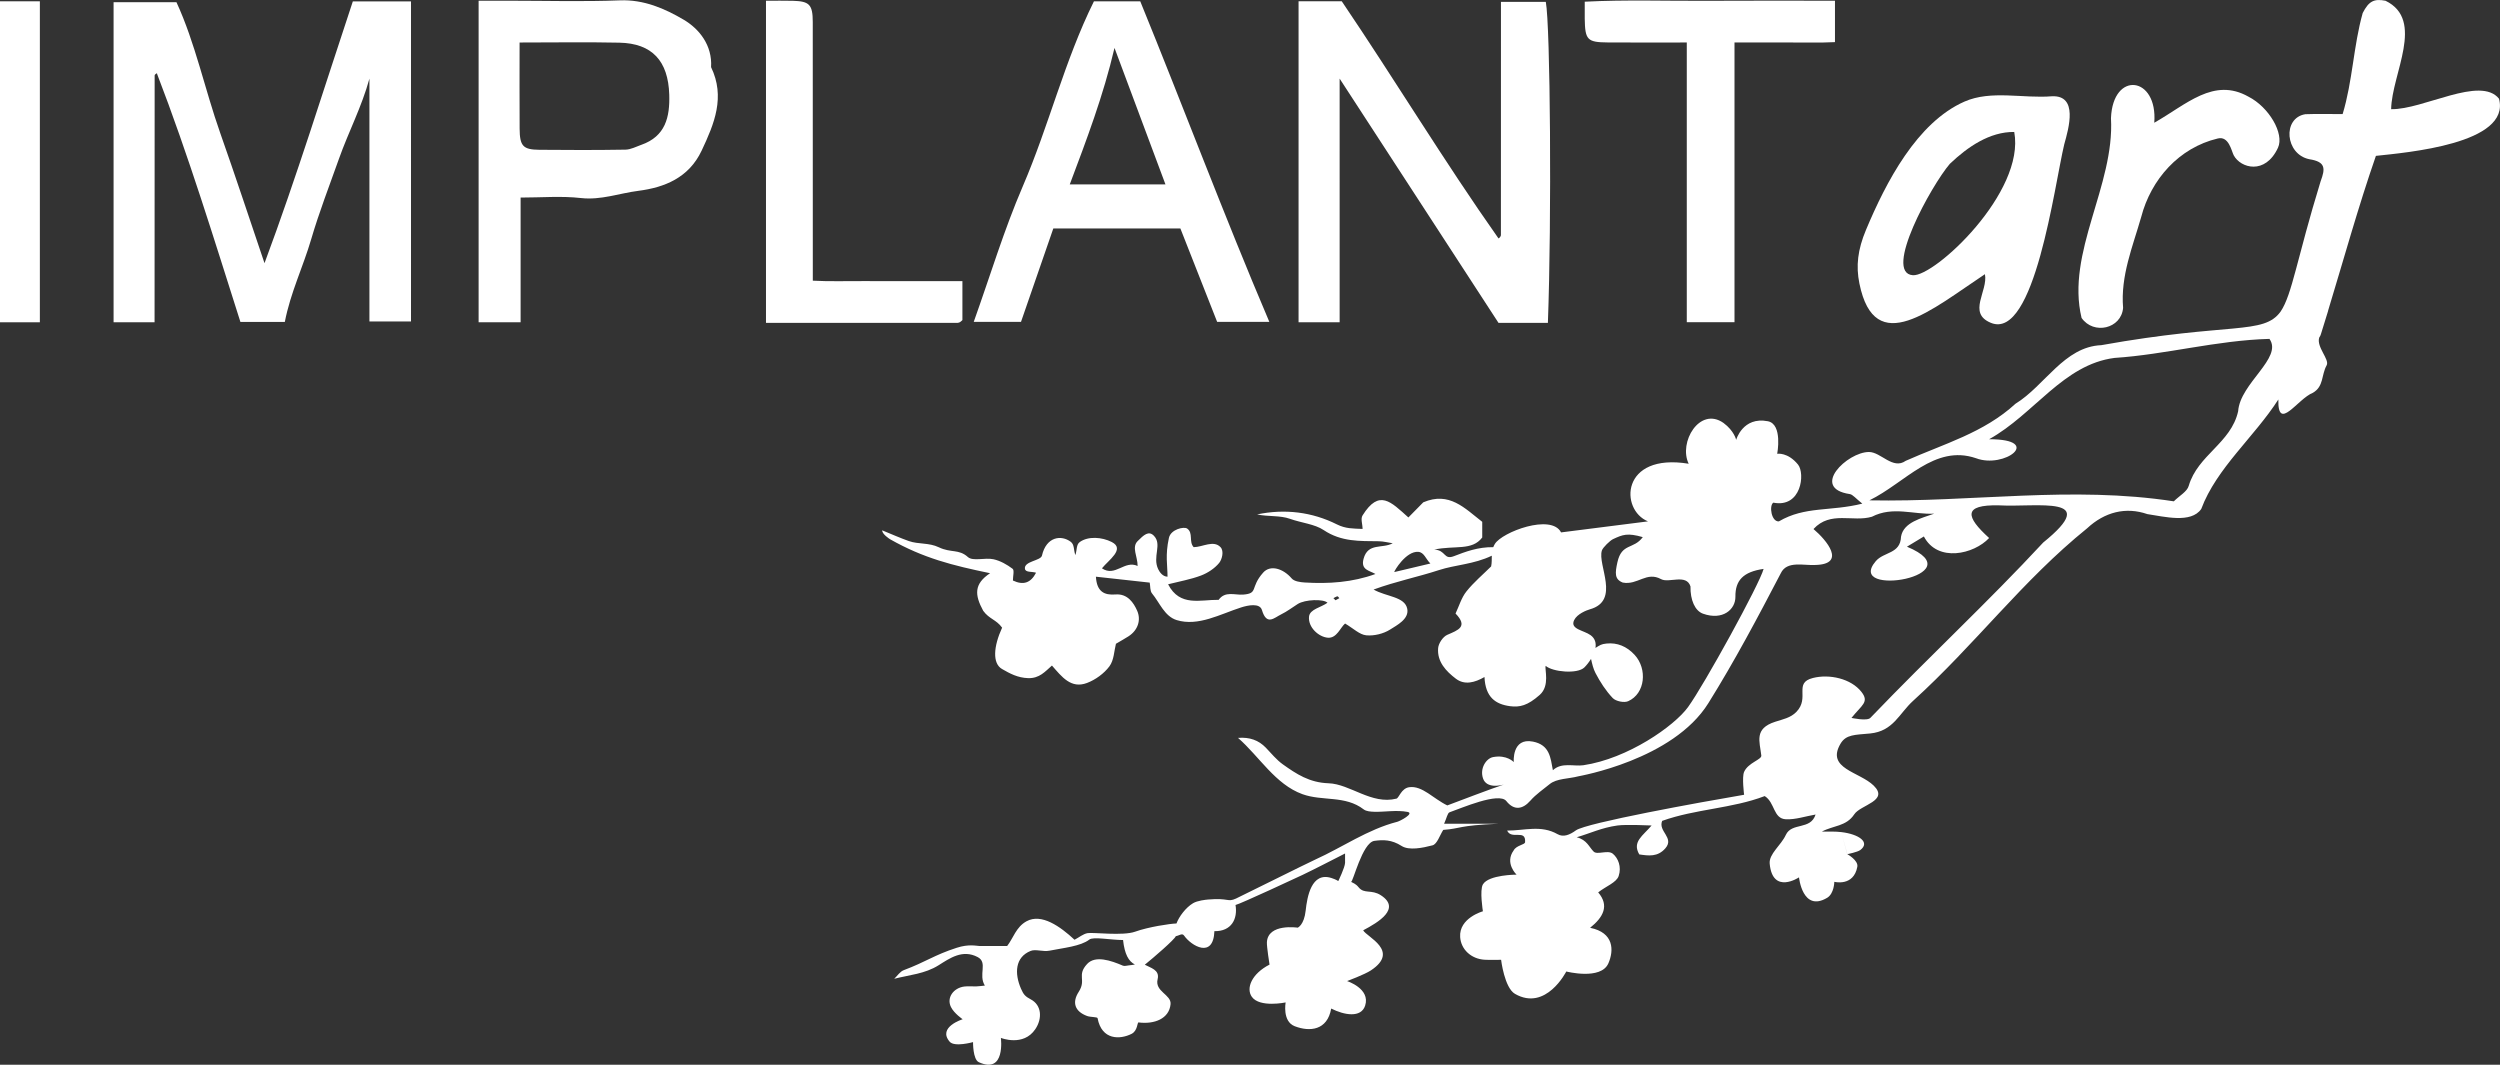
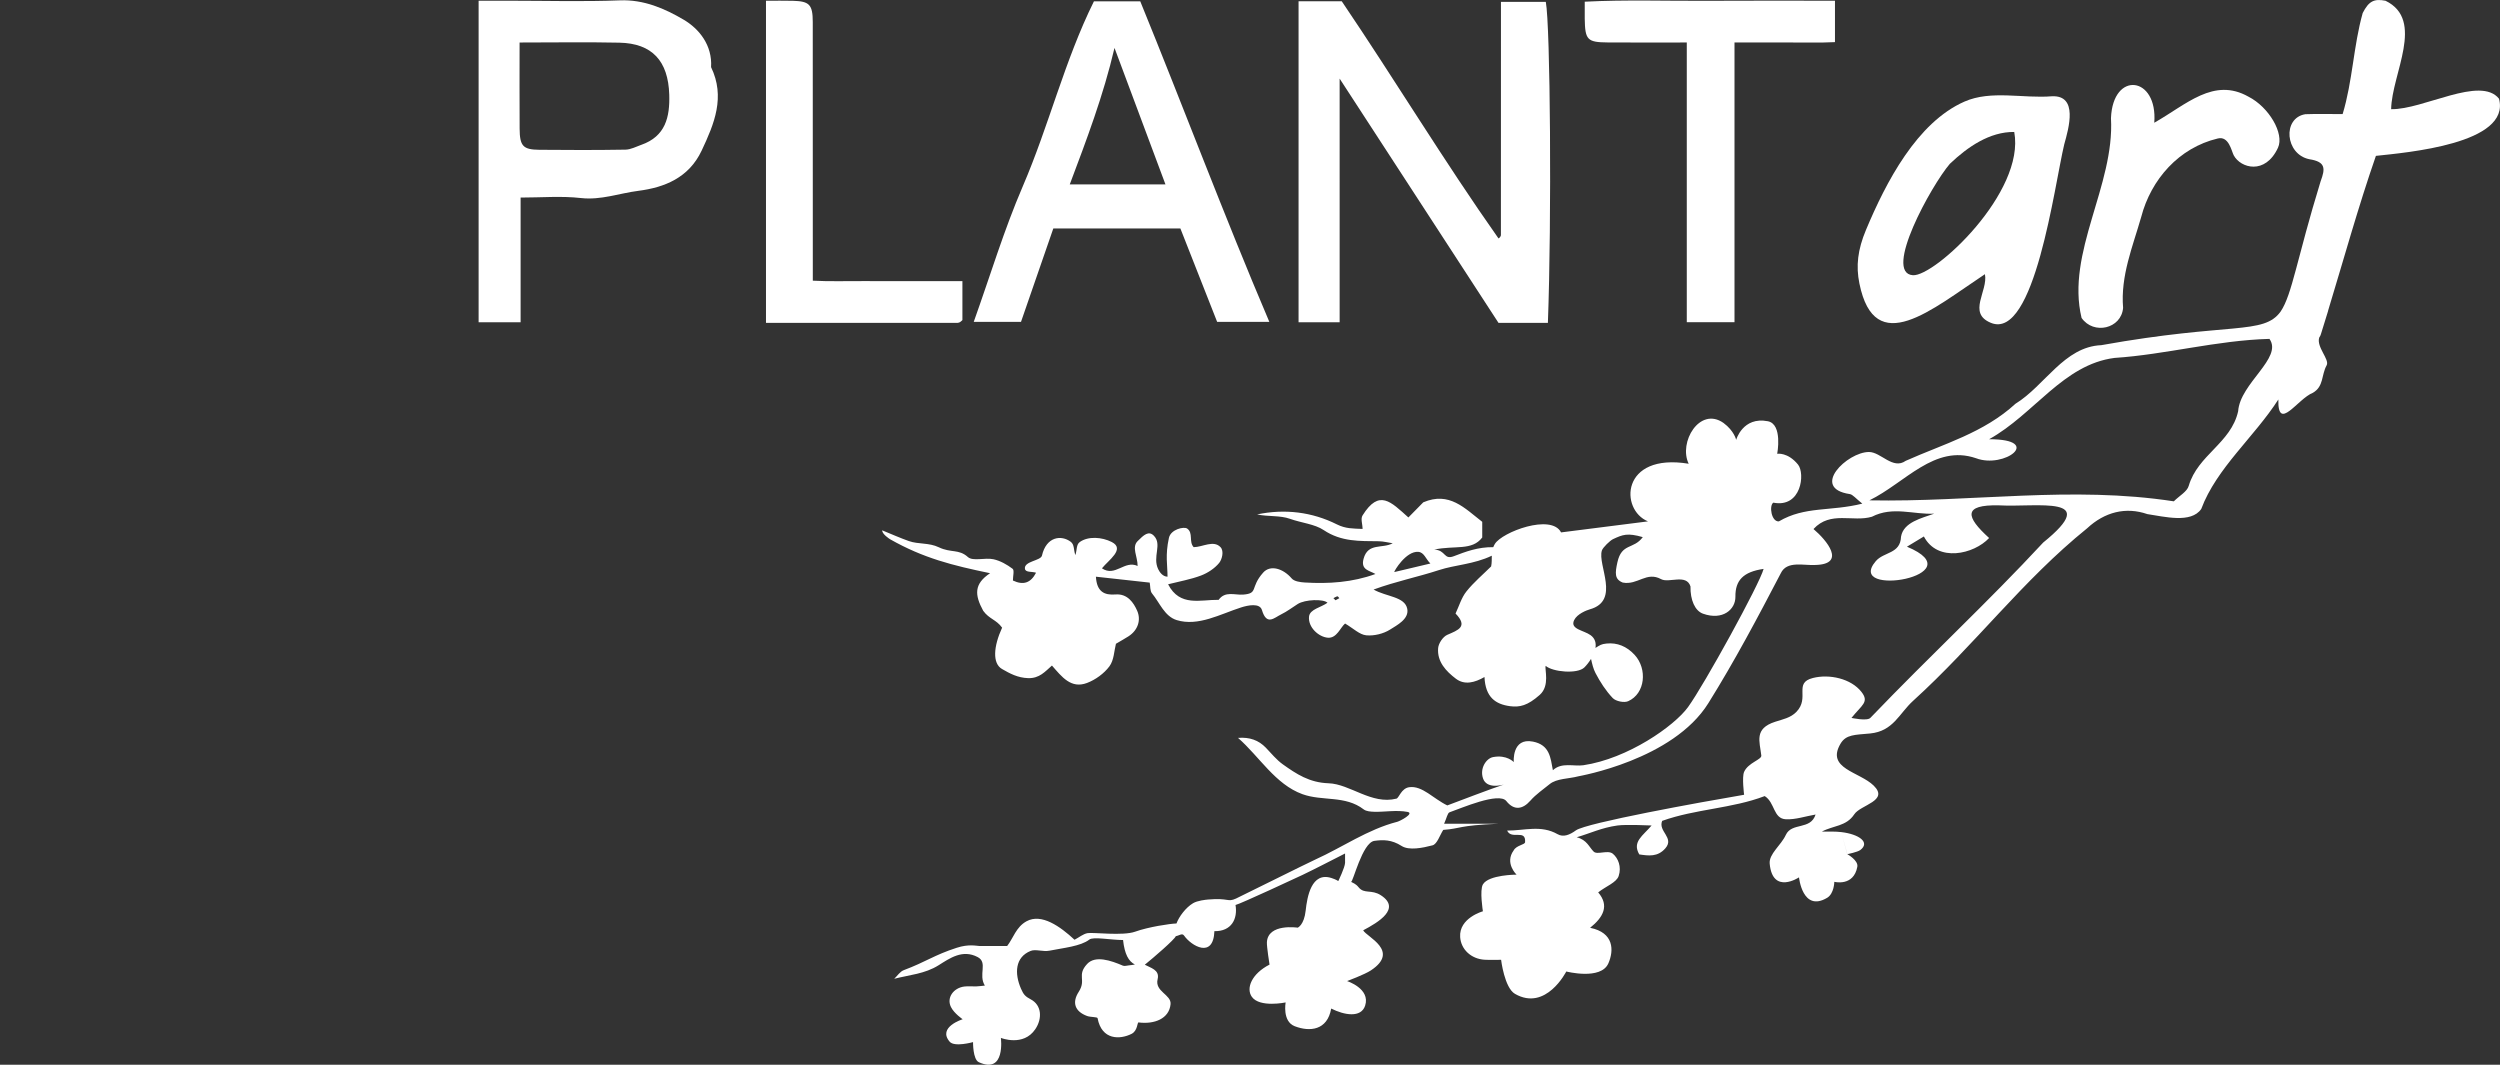
<svg xmlns="http://www.w3.org/2000/svg" id="Warstwa_1" data-name="Warstwa 1" viewBox="0 0 1557.31 663.24">
  <rect x="0" y="0" width="1557.31" height="663.24" fill="#333333" stroke="none" />
  <defs>
    <style>
      .cls-1-logo {
        fill: #fff;
        stroke-width: 0px;
      }
    </style>
  </defs>
-   <path class="cls-1-logo" d="M164.78,163.98c-9.16-27.01-18.07-54.12-27.57-81.03-9.68-27.44-15.57-56.19-27.31-81.6h-39.15v199.4h25.53c0-52.27,0-103.01.05-153.76,0-.45.72-1,1.23-1.3.31-.18.85.03.14-.03,19.76,51.33,35.68,103.44,52.05,154.88h27.67c3.5-18.15,11.39-34.34,16.41-51.47,4.94-16.86,11.43-33.59,17.35-50.27,5.88-16.57,14.19-32.37,18.94-49.81v151.27h25.9V.86h-36.23c-18.04,54.2-34.88,109.01-55.03,163.11Z" />
  <path class="cls-1-logo" d="M834.49,48.97c34.41,52.91,66.64,102.46,98.95,152.14h30.78c2.41-64.72,1.52-185.14-1.3-199.95h-27.94c0,48.89,0,97.09-.03,145.28,0,.51-.39,1.1-.75,1.52-.33.39-.85.61-.76.55-33.88-48.05-64.26-98.38-97.63-147.72h-26.91v199.94h25.59V48.97Z" />
  <path class="cls-1-logo" d="M656.15,142.3h79.13c7.97,20.25,15.51,39.41,22.9,58.18h32.51c-28.43-66.76-53.42-133.57-80.39-199.64h-28.87c-18.3,36.95-28.01,77.36-44.32,115.23-11.7,27.16-20.27,55.66-30.54,84.42h29.44c6.45-18.63,13.18-38.11,20.13-58.19ZM694.25,29.85c10.83,29.01,21.16,56.65,31.74,85.01h-59.6c10.51-27.92,20.98-55.46,27.86-85.01Z" />
  <path class="cls-1-logo" d="M425.84,12.25c-11.65-6.86-24.72-12.61-39.68-12.03-22.92.9-45.91.23-68.87.23h-19.15v200.29h26.16v-77.67c12.96,0,25.41-1.08,37.59.3,12.47,1.41,23.85-2.97,35.66-4.48,16.34-2.1,31.5-8.08,39.51-25.04,7.95-16.85,14.83-33.44,5.89-52.02.84-13.6-7.36-23.84-17.11-29.58ZM399.49,90.21c-3.24,1.14-6.53,2.95-9.82,3.01-17.91.3-35.83.27-53.75.09-10.14-.1-12.15-2.35-12.23-13.16-.12-17.24-.03-34.49-.03-53.67,21.55,0,41.86-.34,62.16.1,20.43.44,30.41,11.36,31.07,32.35.44,14.01-2.34,26-17.41,31.29Z" />
  <path class="cls-1-logo" d="M1236.46,170.78c2.07,10.56-11.14,24.23,3.72,30.33,27.23,11.16,39.58-85.79,45.68-111.18,2.82-10.11,8.8-30.71-7.66-29.96-17.85,1.49-37.95-4-54.5,3.32-29.54,13-48.84,50.08-61.33,79.91-5.18,12.37-6.33,22.46-4.11,33.38,9.59,47.29,45.28,16,78.21-5.79ZM1214.61,102.05c11.15-10.61,24.84-20.01,40.11-19.85,7,37.62-49.6,90.24-63.17,89.24-18.61-1.37,11.56-56,23.06-69.39Z" />
  <path class="cls-1-logo" d="M1001.58,26.44c16,.12,32,.03,49.16.03v174.25h29.72V26.47c11.63,0,22.09.05,32.55-.01,10.27-.06,20.58.29,30.04-.22V.46c-26.65,0-52.61-.14-78.58.04-25.77.17-51.58-.78-77.3.56,0,4.38-.04,7.47,0,10.56.21,13.26,1.54,14.73,14.4,14.82Z" />
  <path class="cls-1-logo" d="M598.21,200.51c.52-.32.93-.8,1.3-1.13v-24.27c-10.22,0-20.53,0-30.85,0-10.54,0-21.08.05-31.62-.01-10.27-.06-20.58.3-30.72-.26,0-54.87.04-108.02-.03-161.17-.02-10.81-2.11-12.89-12.33-13.17-5.47-.15-10.95-.03-16.81-.03v200.65c40.25,0,79.85,0,119.46-.02.54,0,1.13-.28,1.61-.58Z" />
  <path class="cls-1-logo" d="M1296.68,198.07c7.43,10.66,24.74,6.78,25.85-6.28-1.65-19.98,5.95-38.01,11.26-56.56,6.15-23.61,23.64-43.2,47.63-48.94,6.97-1.86,8.63,7.85,10.02,10.45,4.32,8.07,19.66,12.36,27.57-4.7,4.07-8.79-5.63-25.34-18.37-31.81-21.7-12.27-38.66,4.89-58.69,16.23,2.3-29.04-25.83-32.57-26.97-2.83,2.39,41.91-28.13,83.76-18.31,124.44Z" />
-   <path class="cls-1-logo" d="M0,200.76h24.83V.81H0v199.95Z" />
  <path class="cls-1-logo" d="M1146.97,518.33c-3.71-.44-8.01-.31-12.09-.31,7.11-3.84,15.17-3.15,20.17-10.74,3.95-6,21.85-8.35,12.14-17.89-8.86-8.71-29.86-10.53-20.7-26.1,3.47-5.89,9.05-5.48,18.43-6.39,14.49-1.41,18.04-12.39,26.83-20.37,38.79-35.19,67.95-74.78,108.33-107.4,10.96-10.23,24.13-13.53,37.58-8.88,10.41,1.52,27.21,5.99,33.55-3.21,9.53-25.47,32.96-44.73,48.03-68.2-.45,20.63,11.98-.44,21.55-4.18,6.87-4.05,5.11-10.92,8.54-17.13,1.97-3.57-6.51-11.41-4.63-17.25.19-.41.42-.81.71-1.19.06-.18.12-.37.17-.55.03-.04.06-.09.09-.13,1.55-4.91,3.06-9.82,4.56-14.74-.01,0-.03-.01-.04-.02,9.83-32.3,18.76-64.68,29.82-96.56,19.17-2.07,84.16-7.51,76.68-35.6-11.54-14.51-47.25,6.91-67.19,6.52.35-22.01,21.33-55.46-3.51-67.54-7.14-1.41-10.43.24-14.21,7.64-5.74,20.33-6.28,42.49-12.5,62.96-8.35,0-15.8-.21-23.24.07-14.44,2.37-12.57,24.99,2.49,28.04,10.32,1.6,9.99,5.86,7.03,13.79-14.87,48.44-17.68,70.43-24.91,81.11-10.67,14.77-31.24,6.49-111.68,20.93-23.24,1-35.13,25.23-53.46,36.48-19.78,18.18-44.68,24.98-68.4,35.57-8.05,5.72-15.41-5.48-22.86-5.5-13.55-.02-36.79,22.51-12,26.21,1.92.29,3.73,2.72,7.83,5.96-19.93,4.99-35.66,1.47-51.98,11.06-4.67.33-6.2-9.77-3.47-11.67,17.56,3.42,19.89-18.19,15.41-23.71-6.39-7.87-12.98-6.73-12.98-6.73,0,0,3.55-18.46-5.83-20.28-15.64-3.04-19.73,11.6-19.73,11.6,0,0-1.17-5.56-7.9-10.54-14.84-10.41-28.16,12.15-21.67,25.42-42.43-6.98-43.01,28.73-25.36,35.9-18.87,2.39-36.28,4.6-54.14,6.87-6.07-11.83-36.77-.21-41.26,7.21-.4.67-.71,1.32-.97,1.98-9.69-.12-17.42,2.9-24.61,5.65-6.34,2.43-4.81-3.81-12.17-4.14,12.9-2.76,23.49.89,29.9-7.53v-9.76c-10.99-8.53-20.55-19.04-36.73-12.15-2.39,2.43-5.83,5.93-9.27,9.43-10.98-9.81-18.18-17.83-28.54-1.28-1.34,2.14,0,5.4,0,8.43-5.95-.27-10.49-.08-16.01-2.84-15.42-7.72-32.38-9.82-49.69-6.21,6.78,1.51,14.22.5,20.48,2.75,7.05,2.53,15.4,3.26,21,7.02,11.01,7.38,22.44,6.8,34.29,6.95,2.91.04,5.81.82,8.71,1.26-6.54,3.54-15.41-.5-18.16,9.67-1.89,6.99,3.69,7.28,7.41,9.47-14.34,5.23-29.14,6.21-44.12,5.29-2.79-.17-6.5-.69-8.06-2.52-5.31-6.21-13.29-8.67-17.76-3.64-8.38,9.42-2.78,12.96-12.47,13.71-5.19.4-11.19-2.41-15.28,3.26-11.29-.2-24.14,4.55-31.48-9.7,7.15-1.82,14.05-3,20.47-5.43,4.24-1.61,8.52-4.42,11.35-7.87,1.7-2.07,3.2-7.32.83-9.82-4.35-4.59-11.24,0-16.71,0-3.17-3.29-.11-8.81-4.06-11.58-1.98-1.39-10.19.44-11.37,5.83-2.37,10.88-.86,16.89-.86,24.14-2.86,0-4.84-2.62-5.82-4.67-3.7-7.79,2.59-15.34-2.64-20.78-3.31-3.44-6.35-.51-10.17,3.3-3.84,3.84,0,9.56,0,15.48-8.21-3.81-13.91,7.07-22.23,1.47,4.04-5.08,14.69-12.02,6.1-16.4-6.12-3.12-14.68-3.71-19.87,0-2.31,1.65-1.65,4.82-2.79,8.16-1.16-3.36-.52-6.5-2.84-8.26-5.91-4.47-15.25-3.29-17.96,8.57-.75,3.27-11.31,3.45-10.61,8.22.36,2.44,4.47,1.58,6.93,2.46-3.27,6.3-7.84,7.97-14.41,4.85,0-2.7.98-6.42-.18-7.3-3.53-2.65-7.71-5.04-11.98-5.96-5.26-1.13-12.79,1.43-15.9-1.38-5.66-5.11-10.5-2.43-18.07-6.06-6.23-2.99-12.7-1.76-18.75-3.9-5.48-1.94-10.79-4.32-16.59-6.68,0,2.39,4.52,5.32,5.05,5.62,20.73,11.74,38.66,16.21,62.19,21.1-10.08,6.7-9.68,13.48-4.28,23.41,3.76,5.2,8.09,5.42,11.78,10.51-5.35,11.67-6.16,22.23-.08,25.74,4.86,2.81,9.79,5.5,16.28,5.7,7.08.22,10.54-4.08,14.84-7.84,6.15,7.01,11.88,14.63,21.84,10.85,5.29-2,10.62-5.88,13.97-10.37,2.87-3.84,2.94-9.75,4.05-14.04,2.92-1.73,5.42-3.1,7.82-4.64,5.99-3.86,7.89-10.27,5.43-15.88-2.19-4.99-6.01-10.79-13.5-10.2-6.97.55-11.68-1.66-12.22-11.07,11.58,1.28,22.55,2.48,33.51,3.69.44,2.28.14,5.17,1.44,6.73,4.7,5.64,7.77,14.29,15.37,16.62,13.39,4.11,27.15-3.73,40.13-7.89,4.26-1.37,11.61-2.9,12.97,1.63,2.98,9.96,7.62,4.8,12,2.68,3.62-1.76,6.87-4.27,10.29-6.44,4.56-2.88,16.08-3.24,18.54-.79-3.86,2.9-11.05,3.98-11.5,8.65-.66,6.68,6.06,12.71,11.76,13.14,5.54.42,7.82-6.46,10.7-8.84,5.17,3.05,9,6.93,13.18,7.34,4.87.48,10.75-.96,14.89-3.6,4.13-2.64,11.89-6.51,10.67-12.86-1.48-7.72-13.1-7.52-20.99-12.05,14.08-5.14,27.64-7.83,40.67-12.1,10.26-3.36,21.72-3.56,32.98-8.98-.07,2.22.06,4.42-.42,6.68-5.13,5.09-10.86,9.89-15.42,15.62-3.1,3.9-4.56,9.1-6.75,13.72,7.99,8.27,1.64,10.31-5.16,13.28-2.67,1.17-5.42,5.26-5.68,8.23-.74,8.51,4.95,14.47,11.07,19.11,5.43,4.12,11.76,2.41,17.8-1.07.56,12.63,6.89,16.95,15.86,18.16,6.02.81,10.98-.31,18.57-7.04,6.46-5.73,2.93-15.92,3.68-18.08,4.34,3.84,19.86,5.27,24.15.95,1.3-1.3,2.82-3.17,4.11-5.28.7,3.13,1.38,6.14,2.77,8.8,2.91,5.58,6.44,11.07,10.75,15.6,1.91,2,7.09,3.08,9.61,1.96,10.7-4.75,12.06-20.12,4.05-28.84-4.95-5.39-10.94-7.76-17.52-7.08-3.4.35-4.02.97-6.9,2.73.49-2.98-.17-5.85-2.99-7.91-4.32-3.16-13.06-3.69-10.28-9.42,1.86-3.84,7.69-6.12,9.8-6.72,19.26-5.39,4.53-27.72,7.49-36.68.63-1.89,5.1-6.17,6.86-7,6.16-2.9,9.06-4.02,18.61-1.29-5.73,7.79-13.16,3.56-15.82,15.69-1.47,6.71-1.86,10.58,3.34,12.62,9.38,1.77,14.76-7.17,23.96-2.09,4.86,2.54,15.65-3.51,18.22,4.47-.15,8.5,2.79,15.22,7.81,17.01,12.23,4.36,20.29-2.62,20.18-10.58-.14-10.13,4.87-15.52,17.56-17.32-2.45,9.41-36.97,72.16-47.09,86.1-8.58,11.82-37.54,32.11-65.19,36.2-5.87.87-13.56-2.03-18.98,3.11-1.48-7.75-1.92-15.76-12.43-17.83-13.25-2.62-11.94,12.76-11.94,12.76,0,0-4.31-4.76-12.92-3.11-4.25.82-8.43,7.07-6.19,13.39,2.24,6.31,10.96,4.27,12.93,3.7-7.45,2.47-29.34,10.78-35.22,13.01-8.63-4.12-15.62-12.52-23.77-11.34-4.89.71-6.35,6.72-7.9,7.11-15.54,3.93-28.86-9.13-42.31-9.57-11.92-.4-20.03-5.77-28.53-11.83-3.95-2.82-7.1-6.78-10.51-10.31-4.53-4.7-10.16-6.72-17.34-6.12,13.28,11.6,23.19,28.92,40.11,35.05,12.5,4.53,26.63.62,38.15,9.47,1.65,1.27,4.42,1.43,6.7,1.5,6.02.2,13.79-1.22,20.57.07,4.59.87-4.56,5.71-6.31,6.16-18.5,4.76-34.06,15.83-51.16,23.57-5.17,2.35-46.8,23.1-49.33,24.25-5.4,2.46-4.38-.51-17.3.6-1.55.13-6.69.65-9.48,2.32-4.54,2.72-8.75,8.38-10.29,12.61-4.11.12-17.57,2.16-25.75,5.11-7.65,2.76-26.37.28-29.66.91-2.8.53-5.09,2.56-8.1,4.12-8.91-8.28-20.6-16.62-29.89-11.52-6.57,3.6-8.23,10.5-12.07,15.4h-17.1s0,.02,0,.03c-2.38-.13-6.91-1.3-14.27,1.07-14.12,4.55-19.16,8.76-33.05,13.96-2.33.87-3.98,3.54-5.94,5.37,9.63-2.45,19.08-3.06,27.6-8.4,7.03-4.42,14.96-10.1,24.39-5.12,6.51,3.43.24,10.9,4.47,17.76-1.93.19-3.66.45-5.4.51-2.46.08-4.96-.23-7.39.07-6.6.81-11.24,6.85-8.34,12.75,1.97,4.01,7.31,7.63,7.31,7.63,0,0-15.87,4.91-8.1,13.99,3.02,3.53,14.56.25,14.56.25,0,0-.16,10.8,3.6,12.52,16.74,7.64,13.74-15.13,13.74-15.13,0,0,14.01,5.63,21.45-5.44,4.51-6.71,3.92-14.99-2.78-18.54-3.44-1.82-4.52-2.95-6.12-6.62-4.15-9.52-3.77-19.69,6.02-23.6,3.11-1.24,7.69.68,11.73-.14,8.42-1.7,19.45-2.71,24.81-6.92,2.45-1.93,13.33.29,21,.29.97,8.79,3.41,13.26,7.37,15.25-1.23.21-2.46.45-3.62.52-1.3.09-2.8.65-3.87.19-7.49-3.24-17.21-6.51-22.25-1.06-6.64,7.18-.34,9.77-5.24,17.35-4.31,6.67-2.47,12.24,5.19,15.07,2.14.79,6.39.54,6.54,1.36,2.59,13.83,14.05,13.37,21.2,9.76,3.81-1.92,3.48-7.22,4.31-7.11,9.79,1.27,19.1-2.25,19.96-11.38.56-5.98-9.98-7.81-8.06-15.57,1.45-5.83-4.54-7.07-7.99-8.99,5.42-4.38,18.58-15.71,19.31-17.78,2.07-.35,3.96-2.09,5.15-.38,4.45,6.41,18.24,14.65,18.9-2.75,10.71.21,14.6-7.77,13.15-16.3,2.87-.59,40.14-17.96,41.67-18.7,8.71-4.19,17.29-8.67,26.57-13.38v5.84c-.12,2.96-4.23,11.34-4.23,11.34,0,0-1.28-.95-4.24-1.9-12.55-4.03-15.15,11.85-16.07,20.28-.98,9.05-4.95,10.65-4.95,10.65,0,0-18.54-2.84-19.2,9.05-.15,2.77,1.64,13.95,1.64,13.95-11.13,5.71-14.8,14.75-11.02,20.08,4.89,6.89,21.05,3.49,21.05,3.49,0,0-2.18,11.78,5.63,14.81,9.39,3.64,20.37,2.64,22.75-11,8.07,4.11,18.62,6.01,21.15-1.83,3.41-10.59-11.25-15.28-11.25-15.28,0,0,10.98-4.1,14.83-6.65,18.43-12.22-2.84-20.9-4.8-24.98,9.46-4.99,23.78-13.52,11.03-21.81-5.91-3.84-10.38-.62-13.89-4.99-1.86-2.32-3.64-2.73-4.73-3.39,1.17.72,7-24.49,14.57-25.52,5.5-.76,10.75-.79,16.96,3.18,4.58,2.93,13.05,1.24,19.25-.4,2.89-.77,4.52-6.3,6.68-9.61,11.46-.87,8.79-2.73,34.58-3.85h-34.05c1.65-3.59,2.09-6.68,3.44-7.14,7.07-2.43,30.7-12.8,35.33-6.97,4.74,5.96,10.1,5.3,14.98-.27,3.5-3.99,8.07-7.05,12.01-10.29,4.34-3.56,11.83-3.25,17.87-4.87.55-.15,58.93-10.19,80.96-45.52,16.4-26.29,30.83-53.52,45.14-80.96,3.81-8.06,14.4-4.66,21.79-5.17,19.09-.61,6.89-15.34-1.42-22.38,10.58-11.53,24.57-4.12,36.39-7.66,13.06-6.72,25.9-1.24,38.81-1.92-7.78,2.8-19.13,5.29-20.67,14.32-.37,10.85-10.67,9.34-15.72,15.26-19.75,23.19,62.75,9.09,19.41-9,4.23-2.56,6.83-4.13,10.54-6.37,8.55,16.35,31.19,11.1,40.64.96-14.57-13.2-16.57-20.88,6.22-20.34,23.57,1.33,64.37-6.72,27.48,23.16-35.05,37.75-69.37,69.33-107.7,109.25-2.03,2.12-11.74,0-11.74,0,6.52-8.14,11.19-9.84,6.23-16.19-6.54-8.37-20.05-11.28-30.27-8.68-12.21,3.1-1.7,12.22-10.25,21.09-3.63,3.77-8.52,4.65-13.24,6.18-13.21,4.26-9.66,12.17-8.63,21.03.3,2.58-8.16,4.4-10.72,10.18-1.44,3.26,0,14.26,0,14.26-27.2,4.62-98.29,17.5-104.77,22.18-4.01,2.9-7.85,4.4-11.43,2.37-10.32-5.88-20.54-2.2-31.42-2.24,2.75,6,11.78-1.24,11.19,7.23-.11,1.65-5.4,1.87-7.1,5.1-5.8,7.92,1.78,15.12,1.78,15.12,0,0-17.35,0-20.96,6.08-2.13,3.6,0,16.75,0,16.75,0,0-14.96,4.12-14.17,16.04.5,7.69,6.83,13.64,15.26,14.14,3.47.21,10.25.03,10.25.03,0,0,2.06,17.43,8.64,21.22,19.3,11.12,31.96-13.93,31.96-13.93,0,0,21.58,5.55,26.22-5.07,3.51-8.02,3.56-19.16-11.38-22.15,8.26-6.61,12.09-13.81,5.04-22.06,4.66-3.73,11.39-6.11,12.75-10.2,1.9-5.72-.3-11.09-3.61-13.86-3.11-2.6-9.69.88-11.96-1.34-2.88-2.83-4.18-7.32-10.57-8.94,8.51-2.46,15.36-5.92,25.37-7.33,5.27-.75,21.28,0,21.28,0-5.31,6.35-12.28,10.1-7.67,18.02,5.81.85,11.46,1.7,16.26-3.81,5.79-6.65-4.68-10.5-2-17.09,20.69-7.42,43.58-7.67,63.88-15.44,6.46,4.01,5.23,14.08,13.19,14.45,5.97.28,12.05-1.84,18.49-2.96-3.09,9.86-14.85,4.7-18.54,12.72-2.99,6.51-10.61,11.79-10.04,17.92,1.82,19.47,18.26,8.5,18.26,8.5,0,0,2.17,21.85,17.5,12.76,4.42-2.62,4.5-9.98,4.5-9.98,0,0,12.02,3.11,14.33-9.37.74-4.02-6.27-7.86-6.27-7.86M831.93,373.92c-.5-.49-.91-.9-1.32-1.31.82-.41,1.61-.96,2.49-1.15.3-.07.81.74,1.22,1.15-.81.44-1.61.89-2.39,1.31ZM868.51,356.36c-.14-.59,7.31-13.19,14.98-12.6,3.65.28,4.65,4.48,7.53,7.26-8.54,2.03-15.53,3.68-22.51,5.34ZM1394.19,256.2c-4.43,19.86-25.12,27.15-30.77,46.42-.97,3.59-5.76,6.15-9.3,9.67-63.66-9.79-125.46.61-189.64-.61,22.36-10.92,40.5-35.07,66.4-26.25,17.68,6.78,42.34-11.84,8.19-11.82,28.15-15.67,46.17-46.55,78.11-50.65,31.85-2.09,63.74-10.98,96.51-11.86,8.54,11.83-18.33,27.61-19.49,45.09ZM1150.74,532.1s6.38-1.32,8.07-2.59c6.36-4.76-.73-9.88-11.84-11.18" />
</svg>